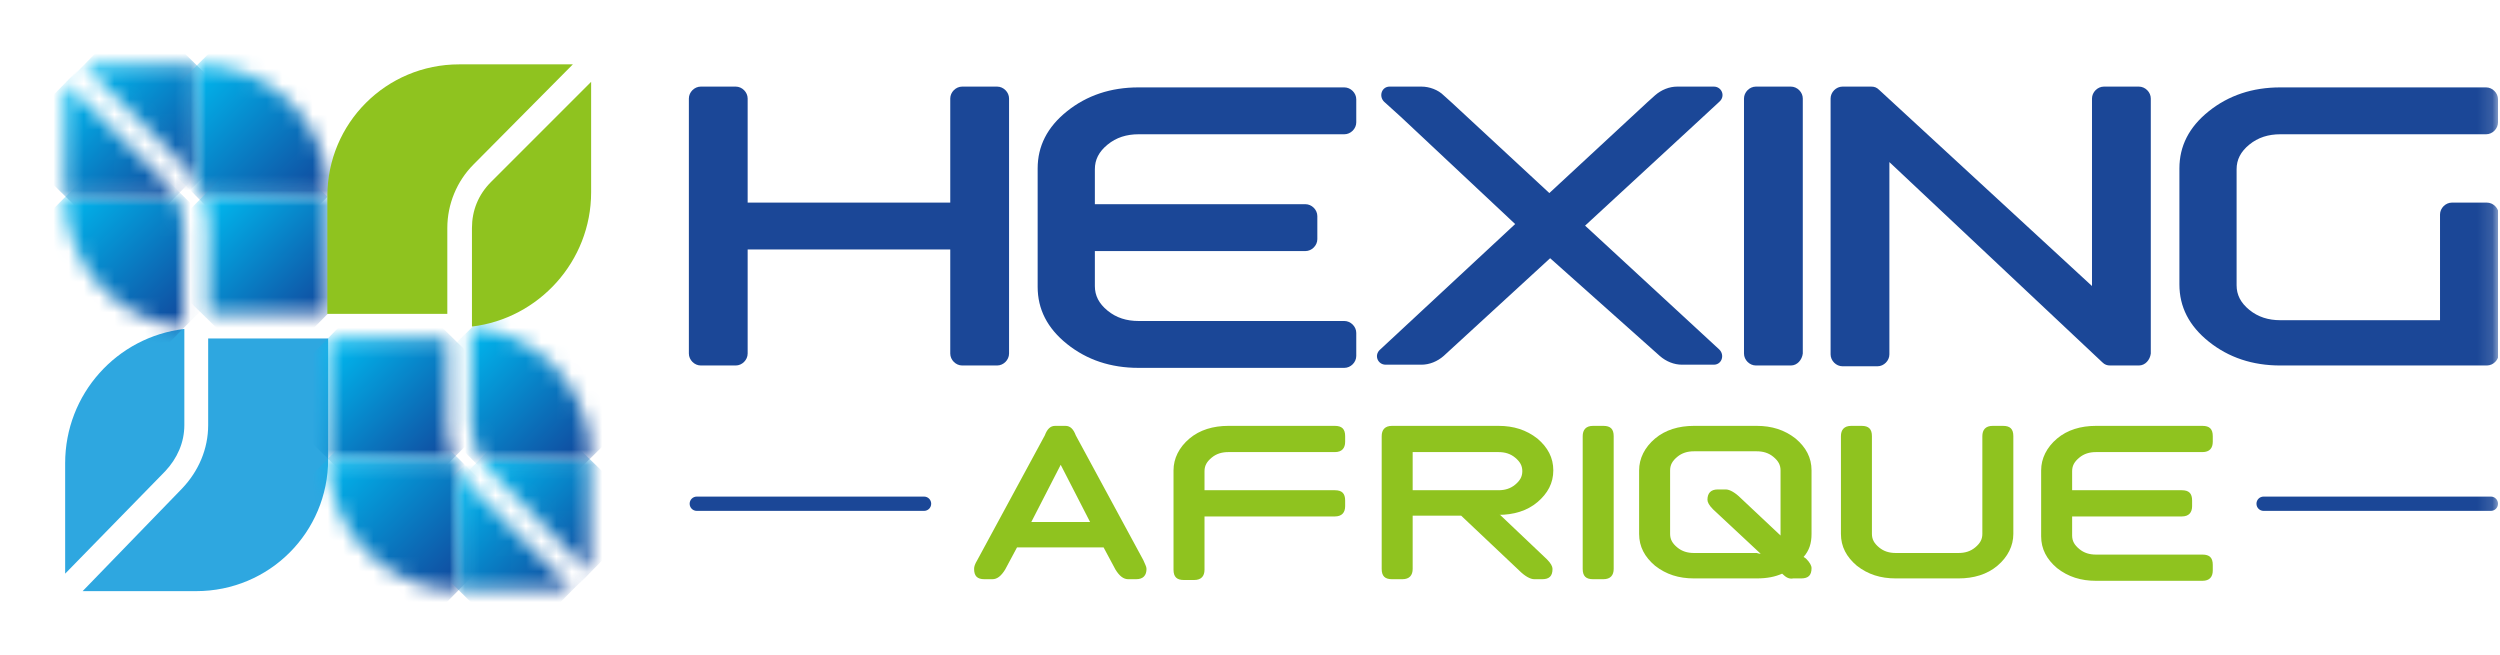
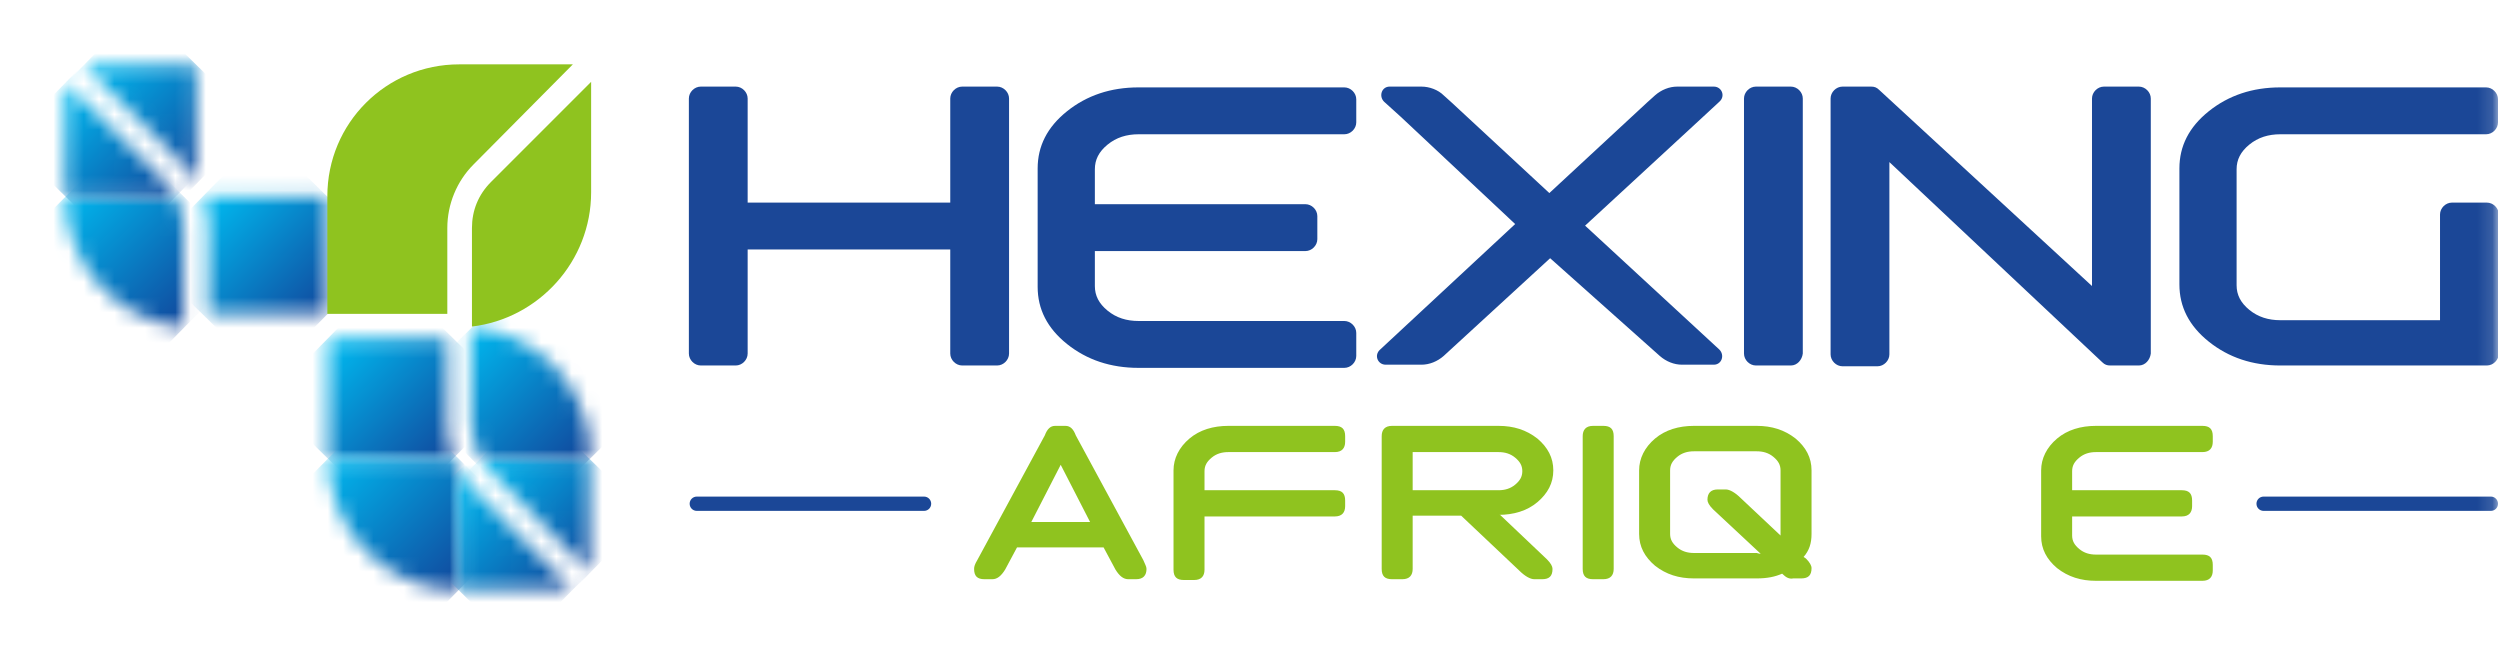
<svg xmlns="http://www.w3.org/2000/svg" width="164" height="43" viewBox="0 0 164 43" fill="none">
  <g clip-path="url(#clip0_176_5168)">
    <mask id="mask0_176_5168" style="mask-type:luminance" maskUnits="userSpaceOnUse" x="0" y="0" width="164" height="43">
      <path d="M163.869 0H0V43H163.869V0Z" fill="white" />
    </mask>
    <g mask="url(#mask0_176_5168)">
-       <path d="M10.842 30.908C11.623 30.074 12.093 29.032 12.093 27.885V21.578C7.662 22.099 4.274 25.852 4.274 30.387V37.632L10.842 30.908Z" fill="#2EA7E0" />
-     </g>
+       </g>
    <mask id="mask1_176_5168" style="mask-type:luminance" maskUnits="userSpaceOnUse" x="0" y="0" width="164" height="43">
      <path d="M163.869 0H0V43H163.869V0Z" fill="white" />
    </mask>
    <g mask="url(#mask1_176_5168)">
-       <path d="M13.656 22.204V27.885C13.656 29.448 13.031 30.908 11.936 32.055L5.421 38.778H12.874C17.669 38.778 21.526 34.921 21.526 30.126V22.204H13.656Z" fill="#2EA7E0" />
-     </g>
+       </g>
    <mask id="mask2_176_5168" style="mask-type:luminance" maskUnits="userSpaceOnUse" x="4" y="12" width="9" height="10">
      <path d="M4.274 12.874C4.274 17.304 7.61 20.953 11.884 21.474H12.04V14.959C12.04 14.229 11.832 13.499 11.519 12.874H4.274Z" fill="white" />
    </mask>
    <g mask="url(#mask2_176_5168)">
      <path d="M0 17.252L8.235 25.383L16.366 17.148L8.131 9.017L0 17.252Z" fill="url(#paint0_linear_176_5168)" />
    </g>
    <mask id="mask3_176_5168" style="mask-type:luminance" maskUnits="userSpaceOnUse" x="5" y="4" width="8" height="8">
      <path d="M5.473 4.274L11.936 10.737C12.301 11.102 12.613 11.519 12.874 11.988V4.274H5.473Z" fill="white" />
    </mask>
    <g mask="url(#mask3_176_5168)">
      <path d="M1.615 8.235L9.277 15.741L16.783 8.079L9.121 0.573L1.615 8.235Z" fill="url(#paint1_linear_176_5168)" />
    </g>
    <mask id="mask4_176_5168" style="mask-type:luminance" maskUnits="userSpaceOnUse" x="4" y="5" width="8" height="8">
      <path d="M4.274 12.874H11.519C11.311 12.509 11.102 12.196 10.79 11.884L4.274 5.421V12.874Z" fill="white" />
    </mask>
    <g mask="url(#mask4_176_5168)">
      <path d="M0.574 9.225L7.975 16.522L15.272 9.069L7.871 1.772L0.574 9.225Z" fill="url(#paint2_linear_176_5168)" />
    </g>
    <mask id="mask5_176_5168" style="mask-type:luminance" maskUnits="userSpaceOnUse" x="12" y="4" width="10" height="9">
-       <path d="M12.874 4.274V11.988C13.03 12.248 13.187 12.561 13.291 12.874H21.474V11.727C21.005 7.558 17.461 4.274 13.135 4.274H12.874Z" fill="white" />
-     </mask>
+       </mask>
    <g mask="url(#mask5_176_5168)">
      <path d="M8.6 8.548L17.147 17.2L25.799 8.652L17.252 -1.90735e-06L8.6 8.548Z" fill="url(#paint3_linear_176_5168)" />
    </g>
    <mask id="mask6_176_5168" style="mask-type:luminance" maskUnits="userSpaceOnUse" x="13" y="12" width="9" height="9">
      <path d="M13.291 12.874C13.552 13.552 13.656 14.229 13.656 14.959V20.588H21.474V12.874H13.291Z" fill="white" />
    </mask>
    <g mask="url(#mask6_176_5168)">
      <path d="M9.433 16.835L17.46 24.705L25.331 16.679L17.304 8.808L9.433 16.835Z" fill="url(#paint4_linear_176_5168)" />
    </g>
    <mask id="mask7_176_5168" style="mask-type:luminance" maskUnits="userSpaceOnUse" x="21" y="22" width="9" height="9">
      <path d="M21.526 22.204V30.074H29.762C29.501 29.396 29.345 28.667 29.345 27.885V22.204H21.526Z" fill="white" />
    </mask>
    <g mask="url(#mask7_176_5168)">
      <path d="M17.565 26.217L25.696 34.191L33.671 26.061L25.54 18.086L17.565 26.217Z" fill="url(#paint5_linear_176_5168)" />
    </g>
    <mask id="mask8_176_5168" style="mask-type:luminance" maskUnits="userSpaceOnUse" x="21" y="30" width="10" height="9">
      <path d="M21.526 30.074C21.526 34.504 24.862 38.153 29.136 38.674H30.126V30.856C29.97 30.595 29.866 30.387 29.762 30.126H21.526V30.074Z" fill="white" />
    </mask>
    <g mask="url(#mask8_176_5168)">
      <path d="M17.2 34.452L25.852 43L34.4 34.348L25.748 25.8L17.2 34.452Z" fill="url(#paint6_linear_176_5168)" />
    </g>
    <mask id="mask9_176_5168" style="mask-type:luminance" maskUnits="userSpaceOnUse" x="31" y="30" width="8" height="8">
      <path d="M31.533 30.074C31.69 30.387 31.898 30.647 32.159 30.908L38.674 37.527V30.074H31.533Z" fill="white" />
    </mask>
    <g mask="url(#mask9_176_5168)">
      <path d="M27.781 33.879L35.182 41.176L42.427 33.775L35.025 26.53L27.781 33.879Z" fill="url(#paint7_linear_176_5168)" />
    </g>
    <mask id="mask10_176_5168" style="mask-type:luminance" maskUnits="userSpaceOnUse" x="30" y="30" width="8" height="9">
      <path d="M30.126 38.674H37.528L31.012 32.055C30.648 31.69 30.335 31.273 30.074 30.856V38.674H30.126Z" fill="white" />
    </mask>
    <g mask="url(#mask10_176_5168)">
      <path d="M26.165 34.869L33.879 42.427L41.489 34.713L33.775 27.155L26.165 34.869Z" fill="url(#paint8_linear_176_5168)" />
    </g>
    <mask id="mask11_176_5168" style="mask-type:luminance" maskUnits="userSpaceOnUse" x="30" y="21" width="9" height="10">
      <path d="M30.96 27.885C30.96 28.667 31.169 29.396 31.534 30.074H38.674V28.927C38.205 24.914 34.974 21.787 30.908 21.474V27.885H30.96Z" fill="white" />
    </mask>
    <g mask="url(#mask11_176_5168)">
      <path d="M26.634 25.748L34.765 33.983L43 25.852L34.869 17.617L26.634 25.748Z" fill="url(#paint9_linear_176_5168)" />
    </g>
    <mask id="mask12_176_5168" style="mask-type:luminance" maskUnits="userSpaceOnUse" x="0" y="0" width="164" height="43">
      <path d="M163.869 0H0V43H163.869V0Z" fill="white" />
    </mask>
    <g mask="url(#mask12_176_5168)">
      <path d="M29.344 20.588V14.959C29.344 13.395 29.969 11.884 31.064 10.789L37.579 4.222H30.126C25.331 4.222 21.474 8.079 21.474 12.874V20.588H29.344Z" fill="#8FC31F" />
    </g>
    <mask id="mask13_176_5168" style="mask-type:luminance" maskUnits="userSpaceOnUse" x="0" y="0" width="164" height="43">
      <path d="M163.869 0H0V43H163.869V0Z" fill="white" />
    </mask>
    <g mask="url(#mask13_176_5168)">
      <path d="M38.778 12.613V5.368L32.211 11.936C31.377 12.77 30.96 13.812 30.96 14.959V21.422C35.338 20.901 38.778 17.148 38.778 12.613Z" fill="#8FC31F" />
    </g>
    <mask id="mask14_176_5168" style="mask-type:luminance" maskUnits="userSpaceOnUse" x="0" y="0" width="164" height="43">
      <path d="M163.869 0H0V43H163.869V0Z" fill="white" />
    </mask>
    <g mask="url(#mask14_176_5168)">
      <path d="M49.046 16.366V23.194C49.046 23.611 48.682 23.976 48.265 23.976H45.971C45.554 23.976 45.19 23.611 45.19 23.194V6.463C45.19 6.046 45.554 5.681 45.971 5.681H48.265C48.682 5.681 49.046 6.046 49.046 6.463V13.291H62.337V6.463C62.337 6.046 62.702 5.681 63.119 5.681H65.412C65.829 5.681 66.194 6.046 66.194 6.463V23.194C66.194 23.611 65.829 23.976 65.412 23.976H63.119C62.702 23.976 62.337 23.611 62.337 23.194V16.366H49.046Z" fill="#1B4797" />
    </g>
    <mask id="mask15_176_5168" style="mask-type:luminance" maskUnits="userSpaceOnUse" x="0" y="0" width="164" height="43">
      <path d="M163.869 0H0V43H163.869V0Z" fill="white" />
    </mask>
    <g mask="url(#mask15_176_5168)">
      <path d="M68.07 11.05C68.07 9.59 68.696 8.339 69.999 7.297C71.302 6.255 72.865 5.733 74.69 5.733H88.189C88.606 5.733 88.971 6.098 88.971 6.515V8.027C88.971 8.444 88.606 8.808 88.189 8.808H74.69C73.908 8.808 73.23 9.017 72.657 9.486C72.084 9.955 71.823 10.476 71.823 11.102V13.395H85.635C86.052 13.395 86.417 13.76 86.417 14.177V15.688C86.417 16.105 86.052 16.47 85.635 16.47H71.823V18.764C71.823 19.389 72.084 19.91 72.657 20.379C73.23 20.849 73.908 21.057 74.69 21.057H88.189C88.606 21.057 88.971 21.422 88.971 21.839V23.35C88.971 23.767 88.606 24.132 88.189 24.132H74.69C72.865 24.132 71.302 23.611 69.999 22.569C68.696 21.526 68.07 20.275 68.07 18.816V11.05Z" fill="#1B4797" />
    </g>
    <mask id="mask16_176_5168" style="mask-type:luminance" maskUnits="userSpaceOnUse" x="0" y="0" width="164" height="43">
      <path d="M163.869 0H0V43H163.869V0Z" fill="white" />
    </mask>
    <g mask="url(#mask16_176_5168)">
      <path d="M101.689 16.939L94.705 23.35C94.288 23.715 93.766 23.924 93.245 23.924H90.9C90.379 23.924 90.118 23.298 90.535 22.933L99.395 14.698L91.89 7.662L90.796 6.672C90.431 6.307 90.639 5.681 91.16 5.681H93.245C93.766 5.681 94.34 5.89 94.705 6.255L95.226 6.724L101.637 12.665L108.048 6.724L108.569 6.255C108.986 5.89 109.507 5.681 110.028 5.681H112.426C112.947 5.681 113.208 6.307 112.791 6.672L111.383 7.975L103.982 14.802L112.791 22.933C113.155 23.298 112.947 23.924 112.426 23.924H110.341C109.82 23.924 109.299 23.715 108.882 23.35L101.689 16.939Z" fill="#1B4797" />
    </g>
    <mask id="mask17_176_5168" style="mask-type:luminance" maskUnits="userSpaceOnUse" x="0" y="0" width="164" height="43">
      <path d="M163.869 0H0V43H163.869V0Z" fill="white" />
    </mask>
    <g mask="url(#mask17_176_5168)">
      <path d="M117.481 23.976H115.188C114.771 23.976 114.406 23.611 114.406 23.194V6.463C114.406 6.046 114.771 5.681 115.188 5.681H117.481C117.898 5.681 118.263 6.046 118.263 6.463V23.194C118.211 23.611 117.898 23.976 117.481 23.976Z" fill="#1B4797" />
    </g>
    <mask id="mask18_176_5168" style="mask-type:luminance" maskUnits="userSpaceOnUse" x="0" y="0" width="164" height="43">
      <path d="M163.869 0H0V43H163.869V0Z" fill="white" />
    </mask>
    <g mask="url(#mask18_176_5168)">
      <path d="M140.31 23.976H138.434C138.225 23.976 138.069 23.924 137.912 23.767L123.944 10.633V23.246C123.944 23.663 123.579 24.028 123.162 24.028H120.869C120.452 24.028 120.087 23.663 120.087 23.246V6.463C120.087 6.046 120.452 5.681 120.869 5.681H122.745C122.954 5.681 123.11 5.733 123.266 5.89L137.235 18.764V6.463C137.235 6.046 137.6 5.681 138.017 5.681H140.31C140.727 5.681 141.092 6.046 141.092 6.463V23.194C141.04 23.611 140.727 23.976 140.31 23.976Z" fill="#1B4797" />
    </g>
    <mask id="mask19_176_5168" style="mask-type:luminance" maskUnits="userSpaceOnUse" x="0" y="0" width="164" height="43">
      <path d="M163.869 0H0V43H163.869V0Z" fill="white" />
    </mask>
    <g mask="url(#mask19_176_5168)">
      <path d="M149.588 23.976C147.764 23.976 146.2 23.454 144.897 22.412C143.594 21.37 142.969 20.119 142.969 18.659V11.05C142.969 9.59 143.594 8.339 144.897 7.297C146.2 6.255 147.764 5.733 149.588 5.733H163.088C163.505 5.733 163.869 6.098 163.869 6.515V8.027C163.869 8.444 163.505 8.808 163.088 8.808H149.588C148.806 8.808 148.129 9.017 147.555 9.486C146.982 9.955 146.721 10.476 146.721 11.102V18.712C146.721 19.337 146.982 19.858 147.555 20.327C148.129 20.796 148.806 21.005 149.588 21.005H160.065V14.073C160.065 13.656 160.429 13.291 160.846 13.291H163.14C163.557 13.291 163.921 13.656 163.921 14.073V23.194C163.921 23.611 163.557 23.976 163.14 23.976H149.588Z" fill="#1B4797" />
    </g>
    <mask id="mask20_176_5168" style="mask-type:luminance" maskUnits="userSpaceOnUse" x="0" y="0" width="164" height="43">
      <path d="M163.869 0H0V43H163.869V0Z" fill="white" />
    </mask>
    <g mask="url(#mask20_176_5168)">
      <path d="M163.4 33.514H148.493C148.233 33.514 148.024 33.306 148.024 33.045C148.024 32.784 148.233 32.576 148.493 32.576H163.4C163.661 32.576 163.869 32.784 163.869 33.045C163.869 33.306 163.661 33.514 163.4 33.514Z" fill="#1B4797" />
    </g>
    <mask id="mask21_176_5168" style="mask-type:luminance" maskUnits="userSpaceOnUse" x="0" y="0" width="164" height="43">
      <path d="M163.869 0H0V43H163.869V0Z" fill="white" />
    </mask>
    <g mask="url(#mask21_176_5168)">
      <path d="M60.617 33.514H45.71C45.45 33.514 45.241 33.306 45.241 33.045C45.241 32.784 45.45 32.576 45.71 32.576H60.617C60.878 32.576 61.086 32.784 61.086 33.045C61.086 33.306 60.878 33.514 60.617 33.514Z" fill="#1B4797" />
    </g>
    <mask id="mask22_176_5168" style="mask-type:luminance" maskUnits="userSpaceOnUse" x="0" y="0" width="164" height="43">
      <path d="M163.869 0H0V43H163.869V0Z" fill="white" />
    </mask>
    <g mask="url(#mask22_176_5168)">
      <path d="M66.715 35.911L65.933 37.371C65.673 37.788 65.412 37.996 65.099 37.996H64.578C64.109 37.996 63.901 37.788 63.901 37.319C63.901 37.162 63.953 37.006 64.109 36.745L68.539 28.562C68.696 28.145 68.904 27.937 69.217 27.937H69.894C70.207 27.937 70.416 28.145 70.572 28.562L75.002 36.745C75.107 37.006 75.211 37.162 75.211 37.319C75.211 37.736 75.002 37.996 74.533 37.996H74.012C73.699 37.996 73.439 37.788 73.178 37.371L72.396 35.911H66.715ZM71.51 34.244L69.582 30.491L67.653 34.244H71.51Z" fill="#8FC31F" />
    </g>
    <mask id="mask23_176_5168" style="mask-type:luminance" maskUnits="userSpaceOnUse" x="0" y="0" width="164" height="43">
      <path d="M163.869 0H0V43H163.869V0Z" fill="white" />
    </mask>
    <g mask="url(#mask23_176_5168)">
      <path d="M76.983 30.856C76.983 30.074 77.348 29.344 78.026 28.771C78.703 28.198 79.59 27.937 80.58 27.937H87.564C88.033 27.937 88.242 28.145 88.242 28.615V28.979C88.242 29.396 88.033 29.657 87.564 29.657H80.58C80.163 29.657 79.798 29.761 79.485 30.022C79.172 30.282 79.016 30.543 79.016 30.908V32.159H87.564C88.033 32.159 88.242 32.367 88.242 32.836V33.201C88.242 33.618 88.033 33.879 87.564 33.879H79.016V37.371C79.016 37.788 78.808 38.048 78.339 38.048H77.661C77.192 38.048 76.983 37.84 76.983 37.371V30.856Z" fill="#8FC31F" />
    </g>
    <mask id="mask24_176_5168" style="mask-type:luminance" maskUnits="userSpaceOnUse" x="0" y="0" width="164" height="43">
      <path d="M163.869 0H0V43H163.869V0Z" fill="white" />
    </mask>
    <g mask="url(#mask24_176_5168)">
      <path d="M95.851 33.827H92.671V37.319C92.671 37.736 92.463 37.996 91.994 37.996H91.316C90.847 37.996 90.639 37.788 90.639 37.319V28.614C90.639 28.198 90.847 27.937 91.316 27.937H98.301C99.291 27.937 100.125 28.198 100.855 28.771C101.532 29.344 101.897 30.022 101.897 30.856C101.897 31.69 101.532 32.367 100.855 32.941C100.177 33.514 99.291 33.775 98.301 33.775H98.405L101.48 36.693C101.741 36.954 101.845 37.162 101.845 37.319C101.845 37.788 101.636 37.996 101.167 37.996H100.646C100.385 37.996 100.021 37.788 99.656 37.423L95.851 33.827ZM92.671 32.159H98.301C98.718 32.159 99.082 32.054 99.395 31.794C99.708 31.533 99.864 31.273 99.864 30.908C99.864 30.543 99.708 30.282 99.395 30.022C99.082 29.761 98.718 29.657 98.301 29.657H92.671V32.159Z" fill="#8FC31F" />
    </g>
    <mask id="mask25_176_5168" style="mask-type:luminance" maskUnits="userSpaceOnUse" x="0" y="0" width="164" height="43">
      <path d="M163.869 0H0V43H163.869V0Z" fill="white" />
    </mask>
    <g mask="url(#mask25_176_5168)">
      <path d="M105.858 37.319C105.858 37.736 105.649 37.996 105.18 37.996H104.503C104.034 37.996 103.825 37.788 103.825 37.319V28.615C103.825 28.198 104.034 27.937 104.503 27.937H105.18C105.649 27.937 105.858 28.145 105.858 28.615V37.319Z" fill="#8FC31F" />
    </g>
    <mask id="mask26_176_5168" style="mask-type:luminance" maskUnits="userSpaceOnUse" x="0" y="0" width="164" height="43">
      <path d="M163.869 0H0V43H163.869V0Z" fill="white" />
    </mask>
    <g mask="url(#mask26_176_5168)">
      <path d="M116.908 37.632C116.439 37.84 115.918 37.944 115.24 37.944H111.123C110.132 37.944 109.298 37.684 108.569 37.11C107.891 36.537 107.526 35.859 107.526 35.026V30.856C107.526 30.074 107.891 29.344 108.569 28.771C109.246 28.198 110.132 27.937 111.123 27.937H115.24C116.231 27.937 117.065 28.198 117.794 28.771C118.472 29.344 118.837 30.022 118.837 30.856V35.026C118.837 35.651 118.68 36.12 118.315 36.537L118.472 36.641C118.732 36.902 118.837 37.11 118.837 37.267C118.837 37.736 118.628 37.944 118.159 37.944H117.638C117.377 37.996 117.169 37.892 116.908 37.632ZM115.501 36.328L112.374 33.41C112.113 33.149 112.009 32.941 112.009 32.784C112.009 32.367 112.217 32.107 112.686 32.107H113.208C113.468 32.107 113.833 32.315 114.198 32.68L116.804 35.13V30.856C116.804 30.491 116.648 30.23 116.335 29.97C116.022 29.709 115.657 29.605 115.24 29.605H111.123C110.706 29.605 110.341 29.709 110.028 29.97C109.715 30.23 109.559 30.491 109.559 30.856V35.026C109.559 35.39 109.715 35.651 110.028 35.911C110.341 36.172 110.706 36.276 111.123 36.276H115.24C115.397 36.328 115.501 36.328 115.501 36.328Z" fill="#8FC31F" />
    </g>
    <mask id="mask27_176_5168" style="mask-type:luminance" maskUnits="userSpaceOnUse" x="0" y="0" width="164" height="43">
      <path d="M163.869 0H0V43H163.869V0Z" fill="white" />
    </mask>
    <g mask="url(#mask27_176_5168)">
-       <path d="M120.765 28.614C120.765 28.198 120.973 27.937 121.442 27.937H122.12C122.589 27.937 122.798 28.145 122.798 28.614V35.026C122.798 35.39 122.954 35.651 123.267 35.911C123.579 36.172 123.944 36.276 124.361 36.276H128.479C128.896 36.276 129.261 36.172 129.573 35.911C129.886 35.651 130.042 35.39 130.042 35.026V28.614C130.042 28.198 130.251 27.937 130.72 27.937H131.398C131.867 27.937 132.075 28.145 132.075 28.614V35.026C132.075 35.807 131.71 36.537 131.033 37.11C130.355 37.684 129.469 37.944 128.479 37.944H124.361C123.371 37.944 122.537 37.684 121.807 37.11C121.13 36.537 120.765 35.859 120.765 35.026V28.614Z" fill="#8FC31F" />
-     </g>
+       </g>
    <mask id="mask28_176_5168" style="mask-type:luminance" maskUnits="userSpaceOnUse" x="0" y="0" width="164" height="43">
      <path d="M163.869 0H0V43H163.869V0Z" fill="white" />
    </mask>
    <g mask="url(#mask28_176_5168)">
      <path d="M133.899 30.856C133.899 30.074 134.264 29.344 134.942 28.771C135.619 28.198 136.505 27.937 137.496 27.937H144.48C144.949 27.937 145.158 28.145 145.158 28.614V28.979C145.158 29.396 144.949 29.657 144.48 29.657H137.496C137.079 29.657 136.714 29.761 136.401 30.022C136.088 30.282 135.932 30.543 135.932 30.908V32.159H143.125C143.594 32.159 143.802 32.367 143.802 32.836V33.201C143.802 33.618 143.594 33.879 143.125 33.879H135.932V35.13C135.932 35.495 136.088 35.755 136.401 36.016C136.714 36.276 137.079 36.381 137.496 36.381H144.48C144.949 36.381 145.158 36.589 145.158 37.058V37.423C145.158 37.84 144.949 38.101 144.48 38.101H137.496C136.505 38.101 135.672 37.84 134.942 37.267C134.264 36.693 133.899 36.016 133.899 35.182V30.856Z" fill="#8FC31F" />
    </g>
  </g>
  <defs>
    <linearGradient id="paint0_linear_176_5168" x1="4.047" y1="13.117" x2="12.223" y2="21.18" gradientUnits="userSpaceOnUse">
      <stop stop-color="#00B9EF" />
      <stop offset="1" stop-color="#11479C" />
    </linearGradient>
    <linearGradient id="paint1_linear_176_5168" x1="5.693" y1="4.741" x2="12.951" y2="11.856" gradientUnits="userSpaceOnUse">
      <stop stop-color="#00B9EF" />
      <stop offset="1" stop-color="#11479C" />
    </linearGradient>
    <linearGradient id="paint2_linear_176_5168" x1="4.529" y1="5.83" x2="11.586" y2="12.746" gradientUnits="userSpaceOnUse">
      <stop stop-color="#00B9EF" />
      <stop offset="1" stop-color="#11479C" />
    </linearGradient>
    <linearGradient id="paint3_linear_176_5168" x1="12.965" y1="4.307" x2="21.262" y2="12.722" gradientUnits="userSpaceOnUse">
      <stop stop-color="#00B9EF" />
      <stop offset="1" stop-color="#11479C" />
    </linearGradient>
    <linearGradient id="paint4_linear_176_5168" x1="13.738" y1="13.159" x2="21.361" y2="20.63" gradientUnits="userSpaceOnUse">
      <stop stop-color="#00B9EF" />
      <stop offset="1" stop-color="#11479C" />
    </linearGradient>
    <linearGradient id="paint5_linear_176_5168" x1="21.909" y1="22.513" x2="29.633" y2="30.084" gradientUnits="userSpaceOnUse">
      <stop stop-color="#00B9EF" />
      <stop offset="1" stop-color="#11479C" />
    </linearGradient>
    <linearGradient id="paint6_linear_176_5168" x1="21.457" y1="30.105" x2="30.05" y2="38.579" gradientUnits="userSpaceOnUse">
      <stop stop-color="#00B9EF" />
      <stop offset="1" stop-color="#11479C" />
    </linearGradient>
    <linearGradient id="paint7_linear_176_5168" x1="31.748" y1="30.526" x2="38.766" y2="37.404" gradientUnits="userSpaceOnUse">
      <stop stop-color="#00B9EF" />
      <stop offset="1" stop-color="#11479C" />
    </linearGradient>
    <linearGradient id="paint8_linear_176_5168" x1="30.311" y1="31.32" x2="37.63" y2="38.495" gradientUnits="userSpaceOnUse">
      <stop stop-color="#00B9EF" />
      <stop offset="1" stop-color="#11479C" />
    </linearGradient>
    <linearGradient id="paint9_linear_176_5168" x1="30.798" y1="21.727" x2="38.682" y2="29.724" gradientUnits="userSpaceOnUse">
      <stop stop-color="#00B9EF" />
      <stop offset="1" stop-color="#11479C" />
    </linearGradient>
    <clipPath id="clip0_176_5168">
      <rect width="163.869" height="43" fill="white" />
    </clipPath>
  </defs>
</svg>